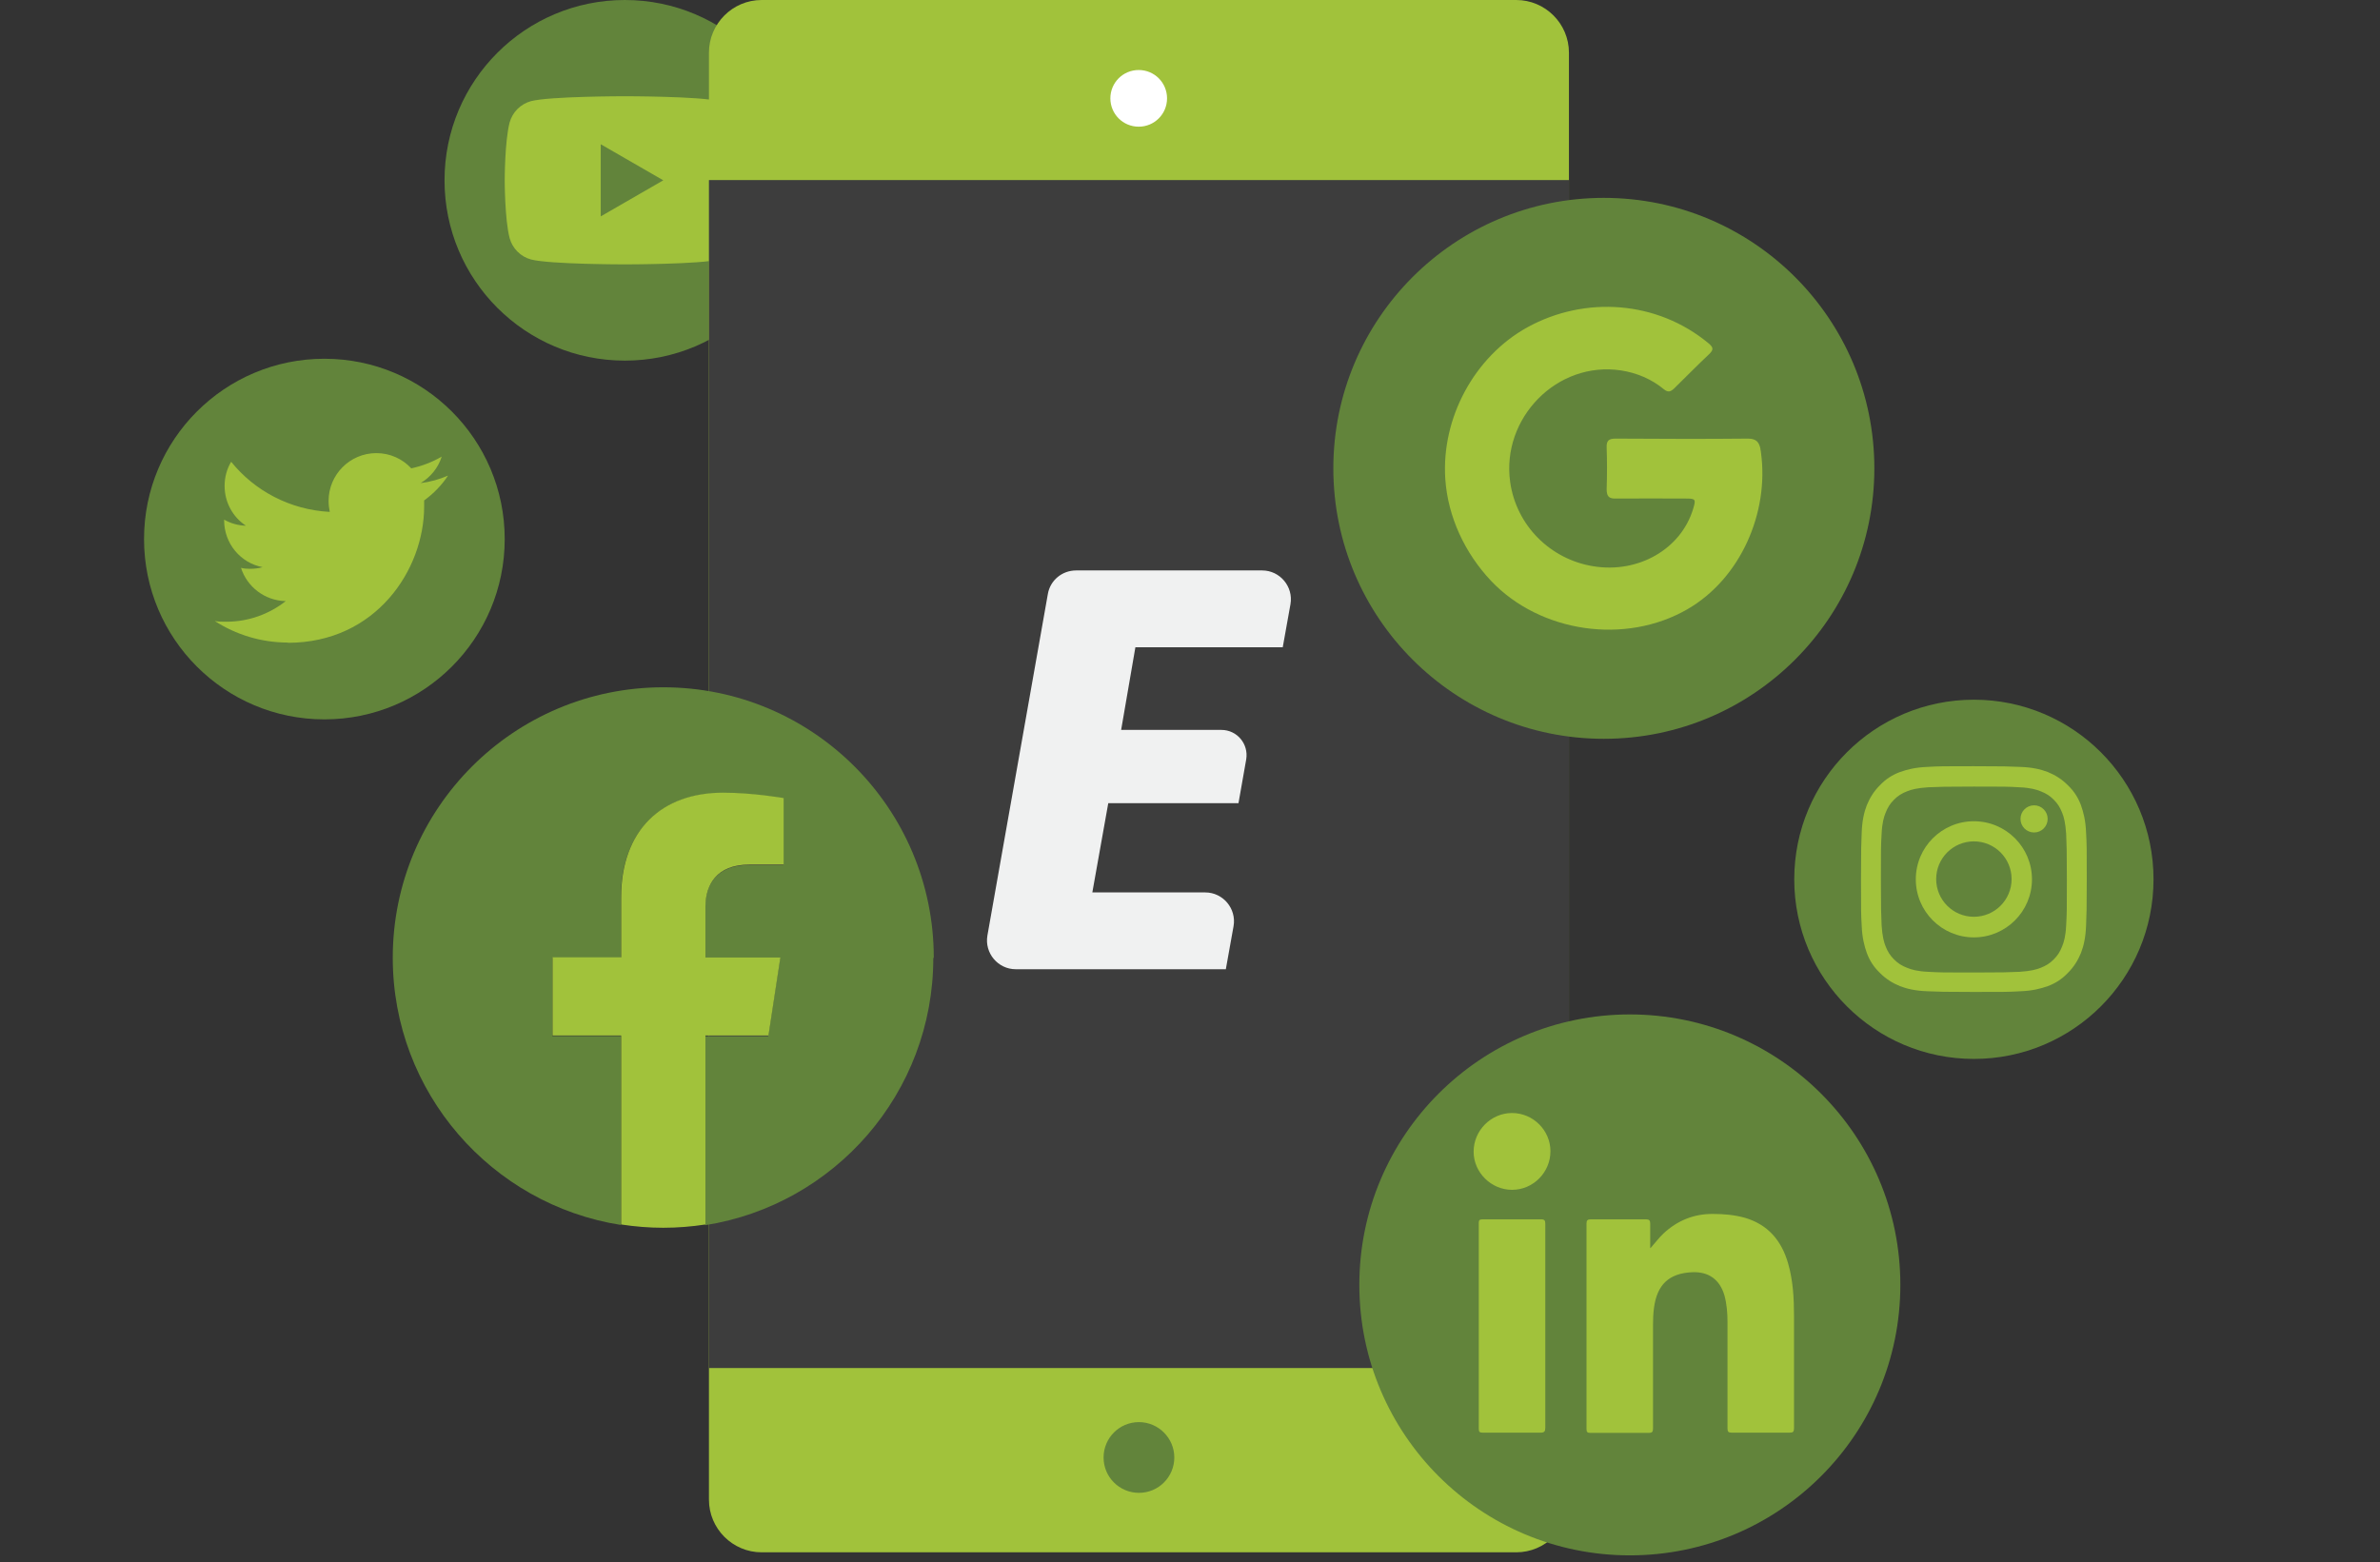
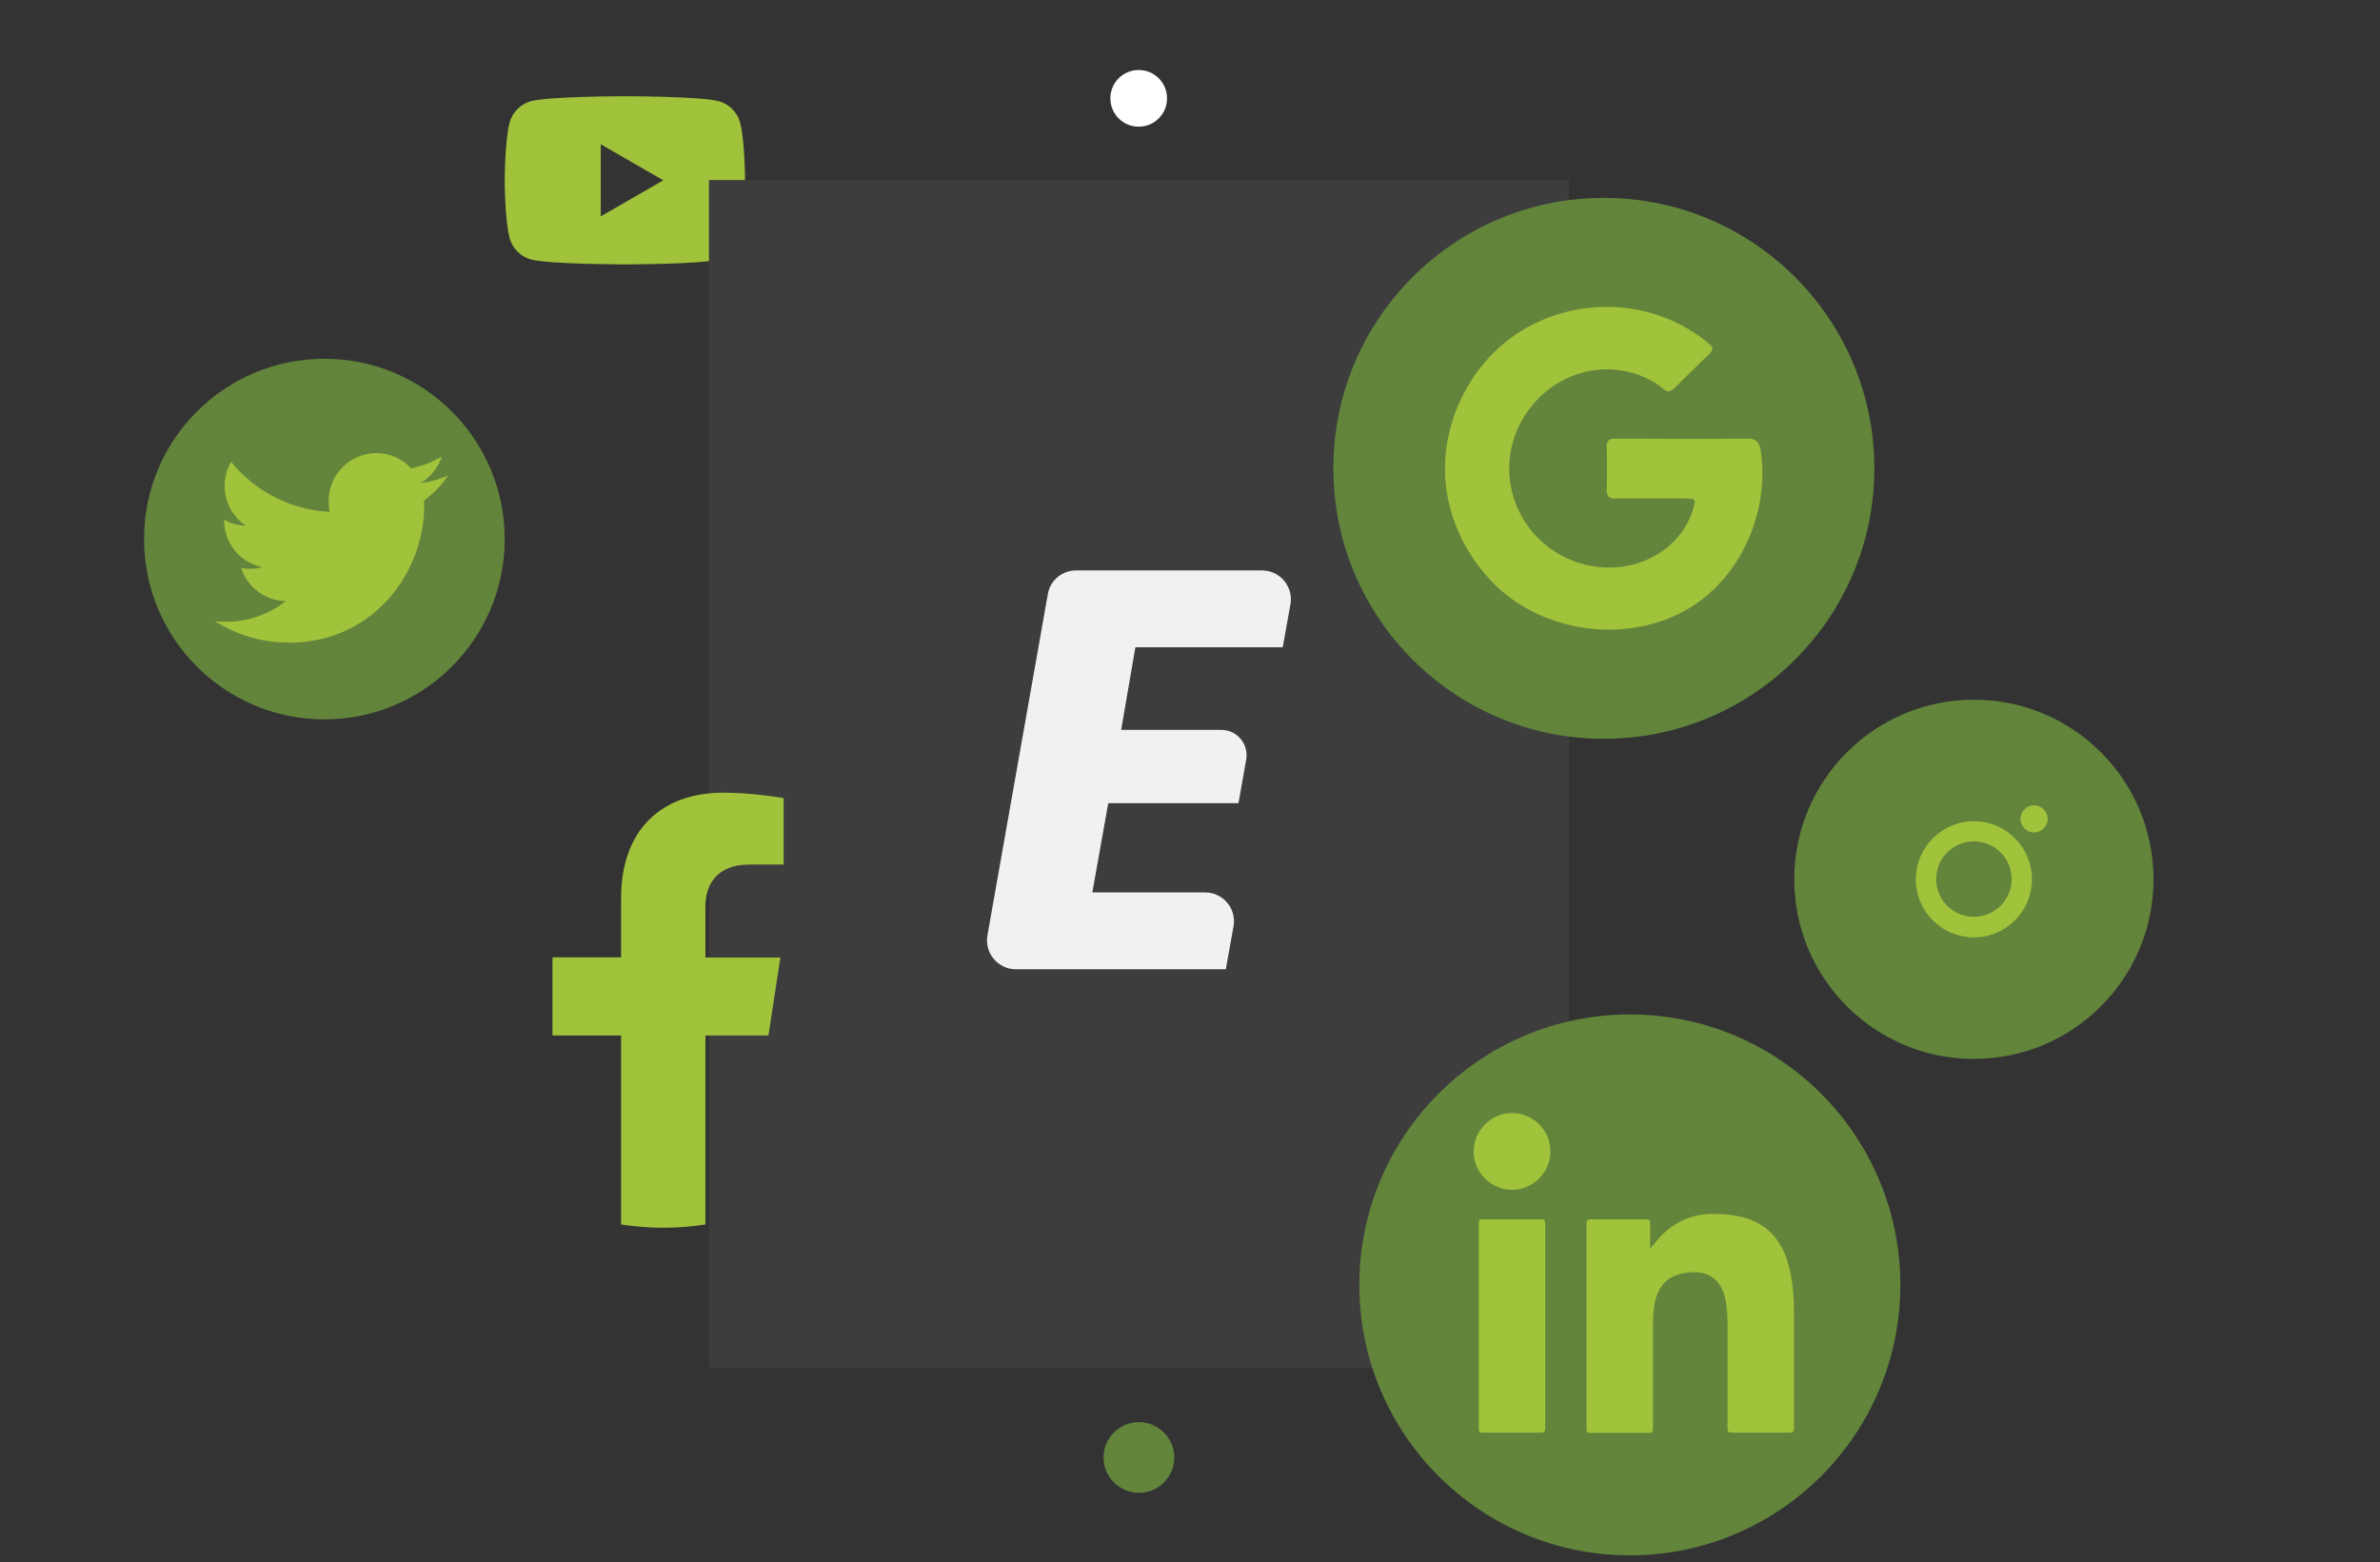
<svg xmlns="http://www.w3.org/2000/svg" id="Camada_2" data-name="Camada 2" viewBox="0 0 101.62 66.72">
  <rect x="0" y="0" width="101.62" height="66.72" fill="#333333" stroke="none" />
  <defs>
    <style>
      .cls-1 {
        fill: #3d3d3d;
      }

      .cls-1, .cls-2, .cls-3, .cls-4, .cls-5 {
        stroke-width: 0px;
      }

      .cls-2 {
        fill: #62843b;
      }

      .cls-3 {
        fill: #fff;
      }

      .cls-4 {
        fill: #f0f1f1;
      }

      .cls-5 {
        fill: #a1c23b;
      }
    </style>
  </defs>
  <g>
-     <circle class="cls-2" cx="26.68" cy="7.7" r="7.7" />
    <path class="cls-5" d="M31.6,5.23c-.12-.44-.47-.79-.91-.91-.8-.21-4.01-.21-4.01-.21,0,0-3.21,0-4.01.21-.44.12-.79.47-.91.91-.21.8-.21,2.47-.21,2.47,0,0,0,1.67.21,2.47.12.44.47.79.91.91.8.21,4.01.21,4.01.21,0,0,3.21,0,4.01-.21.44-.12.79-.47.91-.91.21-.8.21-2.47.21-2.47,0,0,0-1.67-.21-2.47ZM25.65,9.24v-3.08l2.67,1.54-2.67,1.54Z" />
  </g>
  <g>
    <circle class="cls-2" cx="84.28" cy="37.55" r="7.67" />
    <g>
-       <path class="cls-5" d="M84.28,33.59c1.29,0,1.44,0,1.95.03.47.02.73.1.9.17.23.09.39.19.56.36.17.17.27.33.36.56.07.17.14.43.17.9.02.51.03.66.03,1.95s0,1.44-.03,1.95c-.02.47-.1.73-.17.9-.09.23-.19.39-.36.56-.17.17-.33.27-.56.36-.17.07-.43.14-.9.17-.51.02-.66.03-1.95.03s-1.44,0-1.95-.03c-.47-.02-.73-.1-.9-.17-.23-.09-.39-.19-.56-.36-.17-.17-.27-.33-.36-.56-.07-.17-.14-.43-.17-.9-.02-.51-.03-.66-.03-1.95s0-1.44.03-1.95c.02-.47.1-.73.17-.9.09-.23.19-.39.36-.56.17-.17.33-.27.56-.36.17-.07.43-.14.9-.17.51-.02.66-.03,1.95-.03M84.28,32.72c-1.31,0-1.48,0-1.99.03-.51.02-.86.11-1.17.22-.32.12-.59.29-.85.56-.27.27-.43.54-.56.85-.12.31-.2.66-.22,1.17-.02.51-.03.68-.03,1.99s0,1.48.03,1.99c.02.51.11.86.22,1.17.12.32.29.59.56.85.27.27.54.43.85.56.31.12.66.2,1.17.22.51.02.68.03,1.99.03s1.48,0,1.99-.03c.51-.02.86-.11,1.17-.22.32-.12.59-.29.85-.56.27-.27.43-.54.56-.85.12-.31.2-.66.22-1.17.02-.51.03-.68.03-1.99s0-1.48-.03-1.99c-.02-.51-.11-.86-.22-1.17-.12-.32-.29-.59-.56-.85-.27-.27-.54-.43-.85-.56-.31-.12-.66-.2-1.17-.22-.51-.02-.68-.03-1.99-.03h0Z" />
      <path class="cls-5" d="M84.28,35.07c-1.37,0-2.48,1.11-2.48,2.48s1.11,2.48,2.48,2.48,2.48-1.11,2.48-2.48-1.11-2.48-2.48-2.48ZM84.28,39.15c-.89,0-1.61-.72-1.61-1.61s.72-1.61,1.61-1.61,1.61.72,1.61,1.61-.72,1.61-1.61,1.61Z" />
      <circle class="cls-5" cx="86.85" cy="34.97" r=".58" />
    </g>
  </g>
  <g>
    <circle class="cls-2" cx="13.85" cy="23.02" r="7.7" />
    <path class="cls-5" d="M12.29,27.45c3.76,0,5.82-3.12,5.82-5.82,0-.09,0-.18,0-.26.4-.29.75-.65,1.02-1.06-.37.16-.76.27-1.17.32.42-.25.75-.65.9-1.13-.4.23-.83.4-1.3.5-.37-.4-.9-.65-1.49-.65-1.13,0-2.04.92-2.04,2.04,0,.16.02.32.05.47-1.7-.09-3.21-.9-4.21-2.14-.18.3-.28.65-.28,1.03,0,.71.36,1.34.91,1.7-.34-.01-.65-.1-.93-.26,0,0,0,.02,0,.03,0,.99.7,1.82,1.64,2-.17.05-.35.07-.54.07-.13,0-.26-.01-.38-.04.26.81,1.01,1.4,1.91,1.42-.7.55-1.58.88-2.54.88-.16,0-.33,0-.49-.03.9.58,1.98.92,3.13.92" />
  </g>
  <g>
    <g>
-       <path class="cls-5" d="M32.52,0h32.22c1.24,0,2.25,1.01,2.25,2.25v61.79c0,1.24-1.01,2.25-2.25,2.25h-32.22c-1.24,0-2.25-1.01-2.25-2.25V2.25c0-1.24,1.01-2.25,2.25-2.25Z" />
      <rect class="cls-1" x="30.27" y="7.69" width="36.72" height="50.73" />
      <path class="cls-3" d="M49.83,4.2c0-.67-.54-1.21-1.21-1.21s-1.21.54-1.21,1.21.54,1.21,1.21,1.21,1.21-.54,1.21-1.21Z" />
    </g>
    <path class="cls-2" d="M48.63,63.75h0c-.83,0-1.51-.67-1.51-1.51h0c0-.83.67-1.51,1.51-1.51h0c.83,0,1.51.68,1.51,1.51h0c0,.83-.67,1.51-1.51,1.51Z" />
  </g>
  <path class="cls-4" d="M48.48,27.63l-.61,3.54h4.28c.67,0,1.17.6,1.06,1.26l-.33,1.87h-5.56l-.68,3.81h4.82c.76,0,1.34.69,1.21,1.44l-.33,1.84h-8.97c-.76,0-1.34-.69-1.21-1.44l2.58-14.58c.1-.59.61-1.01,1.21-1.01h7.94c.76,0,1.34.69,1.21,1.44l-.33,1.84h-6.29Z" />
  <g>
    <circle class="cls-2" cx="68.48" cy="20" r="11.55" />
    <path class="cls-5" d="M75.17,19.18c-.06-.29-.17-.45-.54-.45-1.88.02-3.76.01-5.64,0-.28,0-.4.07-.39.37.02.59.02,1.19,0,1.79,0,.31.1.41.4.4.99-.01,1.98,0,2.98,0,.42,0,.44.03.31.45-.52,1.71-2.34,2.76-4.27,2.44-1.83-.3-3.28-1.74-3.54-3.6-.38-2.72,2-5.18,4.74-4.76.66.1,1.3.37,1.82.8.18.15.29.11.44-.03.5-.49.99-.99,1.5-1.47.21-.2.16-.3-.03-.46-2.19-1.82-5.27-2.04-7.74-.68-2.27,1.26-3.67,3.88-3.5,6.47.11,1.63.84,3.17,1.95,4.35,2.1,2.22,5.75,2.75,8.4,1.21,2.26-1.31,3.48-4.12,3.13-6.68,0-.06-.02-.11-.03-.16Z" />
  </g>
  <g>
    <circle class="cls-2" cx="69.59" cy="54.87" r="11.55" />
    <g>
      <path class="cls-5" d="M70.48,53.29c.19-.21.35-.43.54-.61.6-.56,1.31-.85,2.13-.84.45,0,.9.04,1.34.16,1,.29,1.58.98,1.86,1.96.21.73.25,1.49.25,2.24,0,1.6,0,3.19,0,4.79,0,.15-.04.19-.19.19-.82,0-1.64,0-2.47,0-.14,0-.18-.04-.18-.18,0-1.52,0-3.04,0-4.55,0-.38-.03-.76-.13-1.13-.2-.68-.68-1.03-1.4-.99-.97.05-1.48.53-1.61,1.53-.03.24-.04.47-.04.71,0,1.48,0,2.95,0,4.43,0,.15-.04.19-.19.19-.83,0-1.66,0-2.48,0-.13,0-.17-.03-.17-.17,0-2.92,0-5.85,0-8.77,0-.14.05-.18.18-.18.79,0,1.57,0,2.36,0,.14,0,.18.05.18.18,0,.35,0,.7,0,1.05Z" />
      <path class="cls-5" d="M65.98,56.63c0,1.45,0,2.89,0,4.34,0,.16-.04.21-.21.21-.82,0-1.64,0-2.46,0-.13,0-.17-.03-.17-.17,0-2.93,0-5.85,0-8.78,0-.12.03-.16.16-.16.83,0,1.67,0,2.5,0,.16,0,.18.06.18.2,0,1.46,0,2.92,0,4.37Z" />
      <path class="cls-5" d="M66.2,49.16c0,.91-.74,1.65-1.64,1.65-.89,0-1.64-.74-1.64-1.63,0-.9.74-1.65,1.64-1.65.9,0,1.64.74,1.64,1.63Z" />
    </g>
  </g>
  <g>
-     <path class="cls-2" d="M39.87,40.9c0-6.38-5.17-11.55-11.55-11.55s-11.55,5.17-11.55,11.55c0,5.76,4.22,10.54,9.74,11.41v-8.07h-2.93v-3.34h2.93v-2.54c0-2.89,1.72-4.49,4.36-4.49,1.26,0,2.58.23,2.58.23v2.84h-1.46c-1.43,0-1.88.89-1.88,1.8v2.17h3.2l-.51,3.34h-2.69v8.07c5.52-.87,9.74-5.64,9.74-11.41Z" />
    <path class="cls-5" d="M32.81,44.23l.51-3.34h-3.2v-2.17c0-.91.45-1.8,1.88-1.8h1.46v-2.84s-1.32-.23-2.58-.23c-2.64,0-4.36,1.6-4.36,4.49v2.54h-2.93v3.34h2.93v8.07c.59.09,1.19.14,1.8.14s1.22-.05,1.8-.14v-8.07h2.69Z" />
  </g>
</svg>